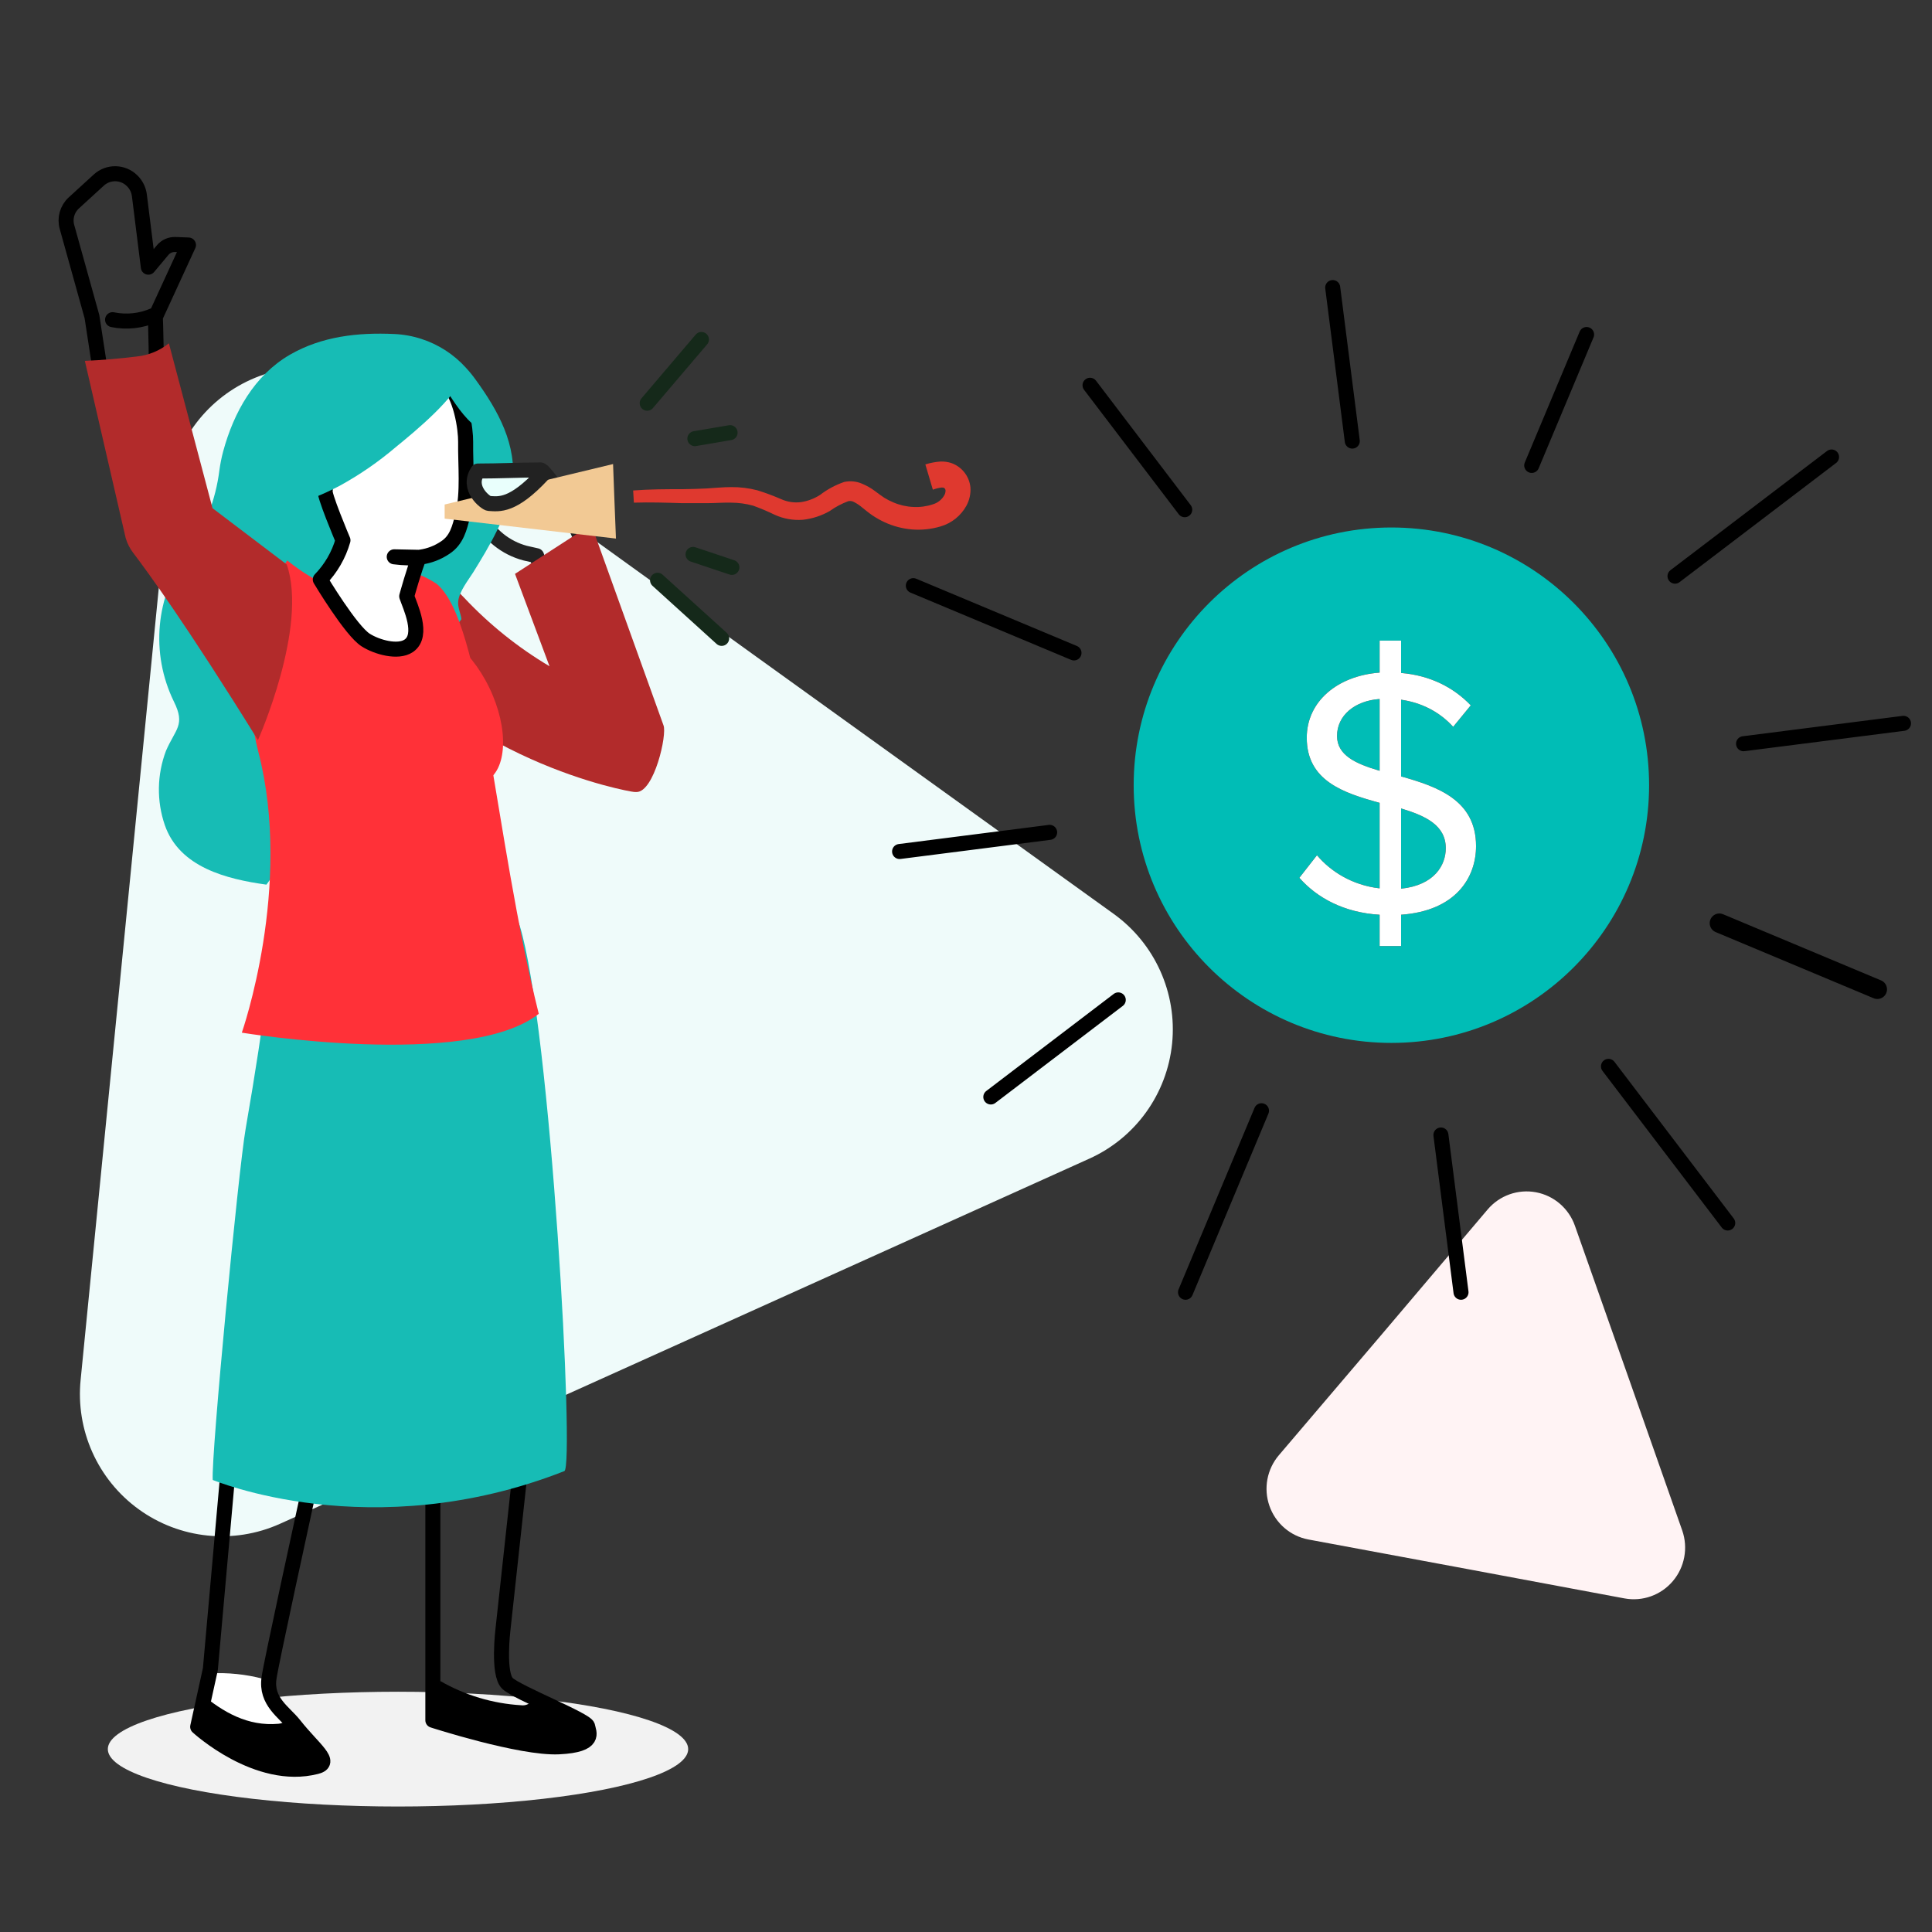
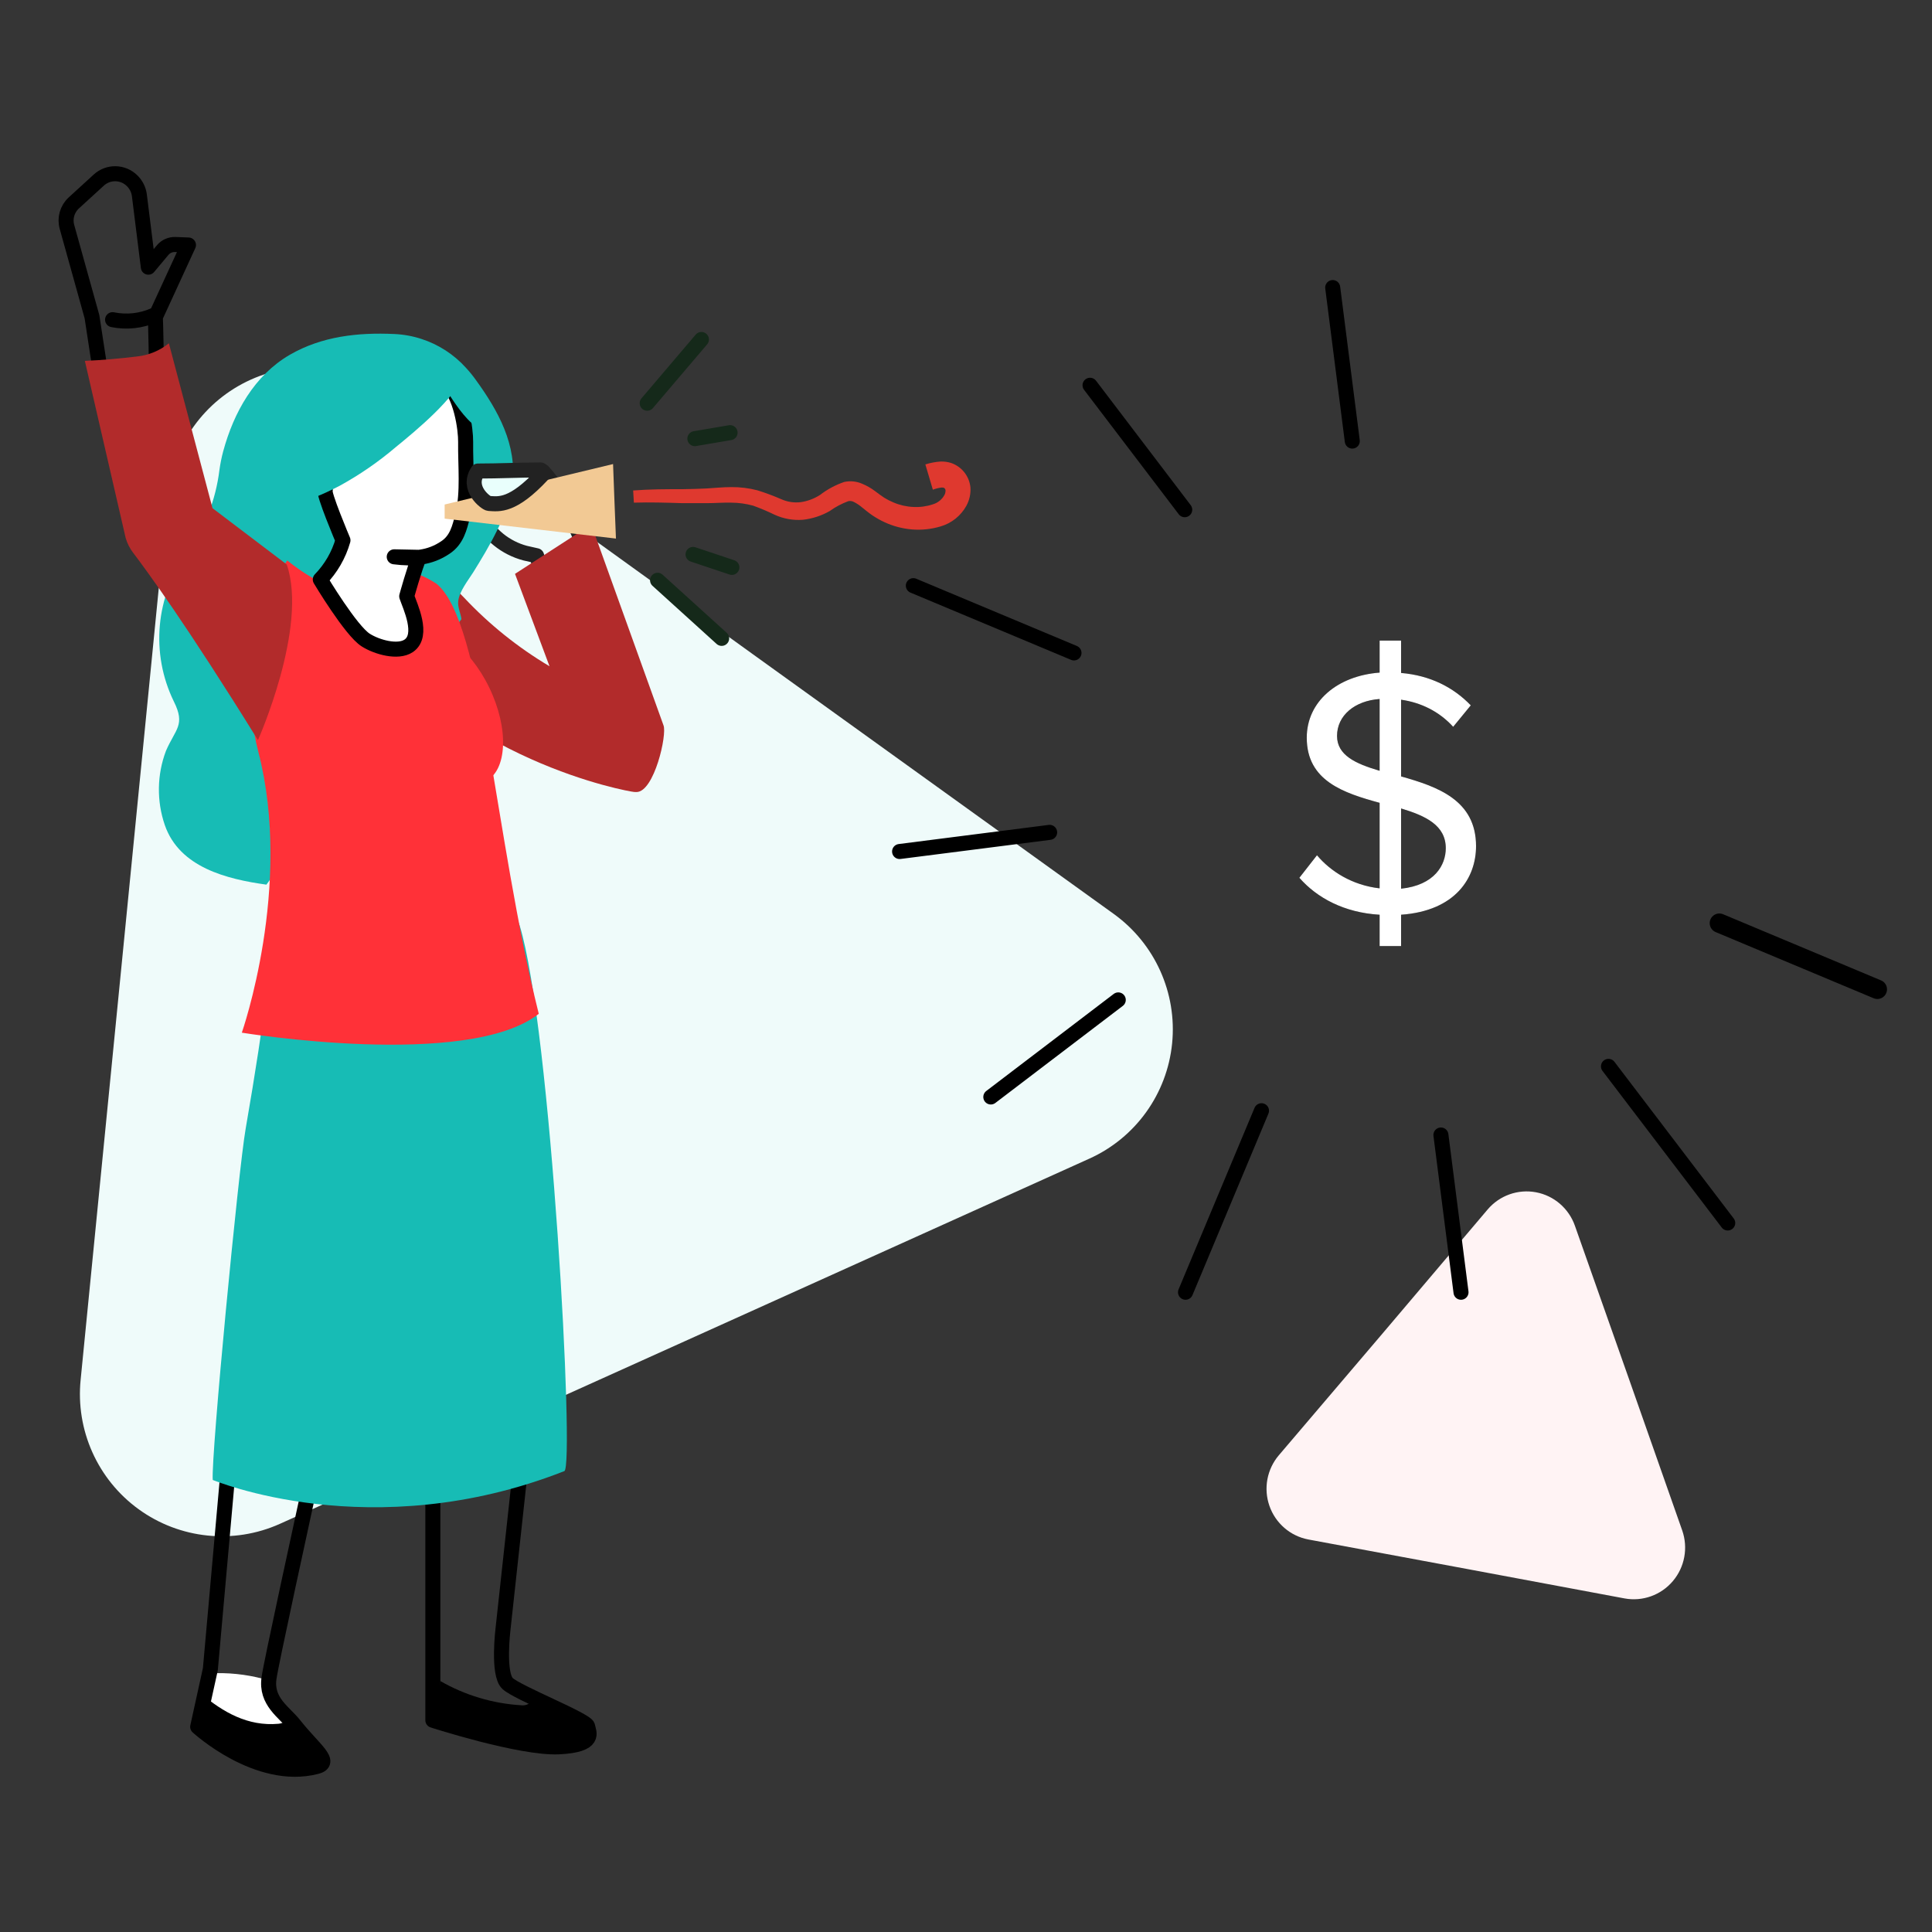
<svg xmlns="http://www.w3.org/2000/svg" xmlns:xlink="http://www.w3.org/1999/xlink" width="180" height="180" viewBox="0 0 180 180">
  <rect x="0" y="0" width="180" height="180" fill="#333333" stroke="none" />
  <defs>
    <path id="jik8224exa" d="M0 0H180V180H0z" />
    <path id="3vo8o2s6bc" d="M153.536 74.142v-2.919c5.082-.36 6.984-3.442 6.984-6.393 0-4.296-3.607-5.542-6.984-6.493V51.19c1.836.262 3.541 1.082 4.853 2.525l1.639-2c-1.607-1.672-3.77-2.787-6.492-3.017v-3.016h-2v2.983c-3.935.296-6.788 2.69-6.788 6.066 0 4.034 3.443 5.148 6.788 6.066v7.968c-2.59-.295-4.59-1.606-5.837-3.082l-1.64 2.099c1.64 1.869 4.165 3.246 7.477 3.442v2.919h2zm-2-16.33c-2.23-.655-3.968-1.442-3.968-3.246 0-1.901 1.64-3.278 3.968-3.442v6.689zm2 10.985v-7.476c2.295.689 4.164 1.574 4.164 3.705 0 1.574-1.05 3.443-4.164 3.771z" />
  </defs>
  <g fill="none" fill-rule="evenodd">
    <g>
      <g>
        <path d="M0 0H180V180H0z" transform="translate(-1062 -710) translate(1062 710)" />
        <g transform="translate(-1062 -710) translate(1062 710)">
          <mask id="2xfvorlm1b" fill="#fff">
            <use xlink:href="#jik8224exa" />
          </mask>
          <use fill="#FFF" fill-opacity=".01" xlink:href="#jik8224exa" />
          <g mask="url(#2xfvorlm1b)">
            <g transform="translate(-23 14)">
              <path fill="#EFFBFA" fill-rule="nonzero" d="M75.834 22.23c-2.59-3.95-7.086-6.217-11.796-5.947-4.71.27-8.92 3.037-11.042 7.257L34.43 60.562 15.86 97.582c-2.132 4.217-1.857 9.253.721 13.212 2.579 3.959 7.07 6.239 11.782 5.982l41.308-2.365 41.308-2.374c4.71-.27 8.92-3.036 11.043-7.258 2.123-4.222 1.836-9.257-.752-13.21L98.54 56.913 75.834 22.229z" transform="rotate(-21 68.935 66.528)" />
              <path fill="#FFF3F4" fill-rule="nonzero" d="M169.734 100.21c-.567-1.622-1.951-2.815-3.63-3.129-1.68-.314-3.399.298-4.507 1.607l-9.723 11.472-9.723 11.418c-1.11 1.301-1.446 3.1-.882 4.718.563 1.619 1.941 2.812 3.616 3.132l14.753 2.742 14.717 2.751c1.676.309 3.39-.303 4.497-1.607 1.108-1.303 1.442-3.102.879-4.72l-4.994-14.206-5.003-14.178z" />
              <path fill="#DF392F" fill-rule="nonzero" d="M109.91 31.623c.259-.096.527-.163.8-.201.194 0 .167 0 .254.04.065.044.11.112.128.188.011.163-.024.326-.101.47-.23.419-.615.73-1.073.865-.585.196-1.202.28-1.818.248-.64-.027-1.27-.17-1.859-.422-.3-.124-.59-.272-.865-.443-.268-.175-.543-.383-.866-.624-.362-.27-.756-.496-1.174-.67-.53-.235-1.123-.294-1.69-.169-.81.279-1.568.687-2.247 1.208-.54.346-1.145.575-1.778.67-.624.078-1.258-.017-1.832-.274-.723-.314-1.462-.59-2.213-.825-.8-.208-1.623-.31-2.449-.302-.792 0-1.583.087-2.301.127-.718.04-1.496.054-2.247.067-1.517 0-3.033 0-4.59.121l.068 1.134c1.47-.047 2.999 0 4.515.047h2.3c.78 0 1.524-.067 2.248-.047.694.002 1.384.097 2.053.282.685.248 1.357.532 2.013.852.817.37 1.714.529 2.61.462.88-.096 1.732-.372 2.502-.811.537-.386 1.123-.697 1.744-.926.181-.036.37-.005.53.087.27.137.522.306.751.503.275.222.597.49.96.738.36.242.739.455 1.133.637.8.369 1.658.596 2.536.671.904.075 1.814-.02 2.683-.281 1.02-.297 1.88-.984 2.395-1.912.29-.526.424-1.125.383-1.724-.104-1.052-.816-1.946-1.818-2.281-.31-.095-.635-.138-.96-.128-.483.033-.96.123-1.422.269l.698 2.354z" />
              <path stroke="#000" stroke-linecap="round" stroke-linejoin="round" stroke-width="1.4" d="M33.488 15.784c1.307.267 2.665.12 3.885-.423M37.473 22.492c.195-1.737 0-6.956 0-6.956l3.086-6.709-1.22-.047c-.45-.02-.883.169-1.175.51l-1.342 1.603-.838-6.708c-.067-.51-.303-.982-.671-1.342h0c-.856-.854-2.235-.878-3.12-.054l-2.327 2.127c-.612.568-.853 1.431-.624 2.234l2.328 8.359 1.113 7.279" />
              <path stroke="#222" stroke-linecap="round" stroke-linejoin="round" stroke-width="1.4" d="M73.57 29.906c.598.642 1.116 1.354 1.544 2.12.855 1.508 1.597 3.078 2.22 4.696.91 1.797 1.67 3.666 2.274 5.588.114.355.215.718.316 1.073-1.69.329-3.355.671-5.012 1.168-.087-.43-.174-.866-.275-1.295-.454-1.854-1.003-3.683-1.643-5.481l-1.067-.242c-1.828-.486-3.363-1.727-4.22-3.414-.267-.446-.451-.937-.543-1.45-.054-.24.268-.408.476-.247l1.637 1.341 1.268.396-.845-.906" />
              <path fill="#B22B2B" fill-rule="nonzero" d="M82.3 59.792c1.65 0 2.87-5.367 2.515-6.219L78.087 34.87l-7.105 4.595 3.214 8.607c-2.936-1.744-5.612-3.891-7.95-6.38-2.012-2.146-3.488-2.187-6.286-3.12l-.14-.046 1.462 3.938-4.864 1.476c9.023 12.947 25.144 15.812 25.66 15.845l.222.007z" />
-               <ellipse cx="60.081" cy="148.962" fill="#F2F2F2" fill-rule="nonzero" rx="27.035" ry="5.347" />
              <path fill="#FFF" fill-rule="nonzero" d="M47.523 142.414c.17.056.345.094.523.114-.161 2.06 1.482 3.026 2.375 4.166 1.79 2.275 3.65 3.489 2.052 3.891-5.507 1.416-11.055-3.71-11.055-3.71l1.113-4.97c1.68-.092 3.365.08 4.992.51z" />
              <path stroke="#000" stroke-linecap="round" stroke-linejoin="round" stroke-width="1.4" d="M45.886 104.659l-3.287 36.856-1.181 5.367s5.548 5.126 11.055 3.71c1.597-.402-.261-1.617-2.052-3.89-.926-1.182-2.684-2.168-2.355-4.375.174-1.288 2.865-13.658 5.078-23.762 1.59-7.251 2.939-13.336 2.939-13.336l-10.197-.57z" />
              <path fill="#000" fill-rule="nonzero" d="M48.945 146.6c.261-.021.511-.12.718-.281l.208.221c1.683 1.925 3.555 3.79 2.052 4.126-5.172 1.194-10.505-3.972-10.505-3.972l.335-2.884c2 1.684 4.327 3.052 7.192 2.79z" />
              <path stroke="#000" stroke-linecap="round" stroke-linejoin="round" stroke-width="1.4" d="M63.328 110.24v36.032s8.17 2.643 11.733 2.475c3.562-.168 2.784-1.342 2.684-1.918-.101-.577-6.514-3.107-7.454-3.979-.939-.872-.429-5.051-.429-5.051l3.126-28.706-9.66 1.147z" />
              <path fill="#17BCB5" fill-rule="nonzero" d="M75.578 123.06c.986-.382-1.268-41.479-4.16-50.824-1.851-5.97-22.715-6.708-22.715-6.708s.9 4.246-2.817 25.64c-.671 3.824-3.234 30.524-3.066 32.717 0-.013 14.759 6.246 32.758-.825z" />
              <path fill="#000" fill-rule="nonzero" d="M71.566 144.876c.448.058.885-.166 1.1-.563 2.2 1.053 5.139 2.328 5.2 2.717.087.59.858 1.757-2.684 1.925-3.542.168-11.405-2.482-11.405-2.482l.228-3.864c2.31 1.332 4.899 2.109 7.561 2.267z" />
              <path fill="#17BCB5" fill-rule="nonzero" d="M65.763 45.136c0-.57-.228-1.14-.091-1.71.227-.907 1.137-1.785 1.706-2.481 1.74-2.161 3.918-4.955 4.612-7.67.933-3.62-.483-7.03-2.19-10.12-.232-.424-.49-.833-.773-1.226-.962-1.366-2.264-2.455-3.776-3.159-.777-.364-1.6-.621-2.446-.764-3.344-.57-6.74-.616-9.907.73-3.509 1.5-5.835 4.681-7.257 8.165-.226.558-.415 1.129-.568 1.71-.681 2.72-2.028 5.227-3.919 7.294-3.42 3.629-4.544 8.863-2.918 13.581.82 2.321-.159 2.538-1.296 4.482-1.1 2.1-1.435 4.521-.944 6.842.876 4.083 5.118 5.702 8.718 6.66" transform="rotate(-7 54.031 42.55)" />
              <ellipse cx="64.851" cy="51.871" fill="#FF3138" fill-rule="nonzero" rx="4.146" ry="7.708" transform="rotate(-25.82 64.85 51.87)" />
              <path fill="#FF3138" fill-rule="nonzero" d="M49.763 38.217s-5.42 7.272-2.683 17.885c3.227 12.478-1.55 26.11-1.55 26.11s21.065 3.448 27.666-1.758c-4.2-16.831-5.186-36.494-9.52-40.063-.977-.649-2.07-1.104-3.22-1.342l.745 2.878s-5.548 1.047-11.438-3.71z" />
              <path fill="#FFF" fill-rule="nonzero" stroke="#000" stroke-linecap="round" stroke-linejoin="round" stroke-width="1.4" d="M53.305 31.653c-.254.2 1.648 4.686 1.648 4.686-.391 1.37-1.117 2.625-2.112 3.65 0 0 2.86 4.791 4.242 5.65 1.029.653 2.988 1.21 3.995.532 1.452-.986.11-3.732-.186-4.617 0 0 .723-2.62 1.16-3.629l-2.322-.048c1.77.223 3.298.126 4.766-.868 1.05-.694 1.323-1.801 1.621-3.024.517-2.127.235-4.607.265-6.814.015-1.132-.401-4.472-1.955-5.75" />
              <path fill="#17BCB5" fill-rule="nonzero" d="M64.71 22.157c.548 1.158 1.366 2.843 2.322 3.689l1.833.581-2.059-5.653-3.157-.722 1.022 1.981" transform="rotate(-7 66.257 23.24)" />
              <path fill="#17BCB5" fill-rule="nonzero" d="M48.695 31.847c1.7.274 3.776-.423 5.341-1.003 1.976-.787 3.867-1.776 5.645-2.95 2.074-1.304 5.998-3.818 7.113-5.922l-3.004-1.72" transform="rotate(-7 57.744 26.08)" />
              <path fill="#B22B2B" fill-rule="nonzero" d="M35.763 19.212c1.088-.113 2.12-.54 2.971-1.228L42.8 33.347l6.916 5.246c2.013 5.836-2.683 16.362-2.683 16.362-6.648-10.734-10.378-15.812-11.62-17.442-.32-.415-.558-.886-.704-1.389l-3.803-16.503c1.603-.067 3.213-.208 4.857-.409z" />
              <path fill="#F2C994" fill-rule="nonzero" d="M80.118 29.235c0 .262.269 6.943.269 6.943l-15.96-1.858v-1.315l15.691-3.77z" />
              <path fill="#E9FFFC" fill-rule="nonzero" stroke="#222" stroke-linecap="round" stroke-linejoin="round" stroke-width="1.4" d="M73.376 29.785c-1.959 0-3.83.1-5.85.1-1.107 1.624.765 3 1.02 3.02.96.06 2.214.301 4.998-2.684" />
              <path stroke="#15291A" stroke-linecap="round" stroke-width="1.4" d="M88.35 17.629L83.298 23.566M91.02 26.31L87.739 26.867M87.571 37.654L91.187 38.862M84.264 40.063L90.235 45.476" />
              <path stroke="#000" stroke-linecap="round" stroke-linejoin="round" stroke-width="1.4" d="M148.989 27.095L147.165 12.792M133.378 33.488L124.557 21.895M123.061 46.831L108.094 40.565M120.793 63.549L106.813 65.333M127.186 79.159L115.312 88.203M140.53 89.484L133.452 106.396M159.119 106.396L157.247 91.745M183.968 99.943L172.858 85.351" />
              <path stroke="#000" stroke-linecap="round" stroke-linejoin="round" stroke-width="1.8" d="M197.908 78.173L183.189 72.008" />
-               <path stroke="#000" stroke-linecap="round" stroke-linejoin="round" stroke-width="1.4" d="M200.343 53.392L185.443 55.291M193.641 28.577L179.057 39.68M170.819 17.166L165.707 29.362" />
-               <circle cx="152.632" cy="59.155" r="24.01" fill="#00BDB6" fill-rule="nonzero" />
              <g fill-rule="nonzero">
                <use fill="#000" xlink:href="#3vo8o2s6bc" />
                <use fill="#FFF" xlink:href="#3vo8o2s6bc" />
              </g>
            </g>
          </g>
        </g>
      </g>
    </g>
  </g>
</svg>